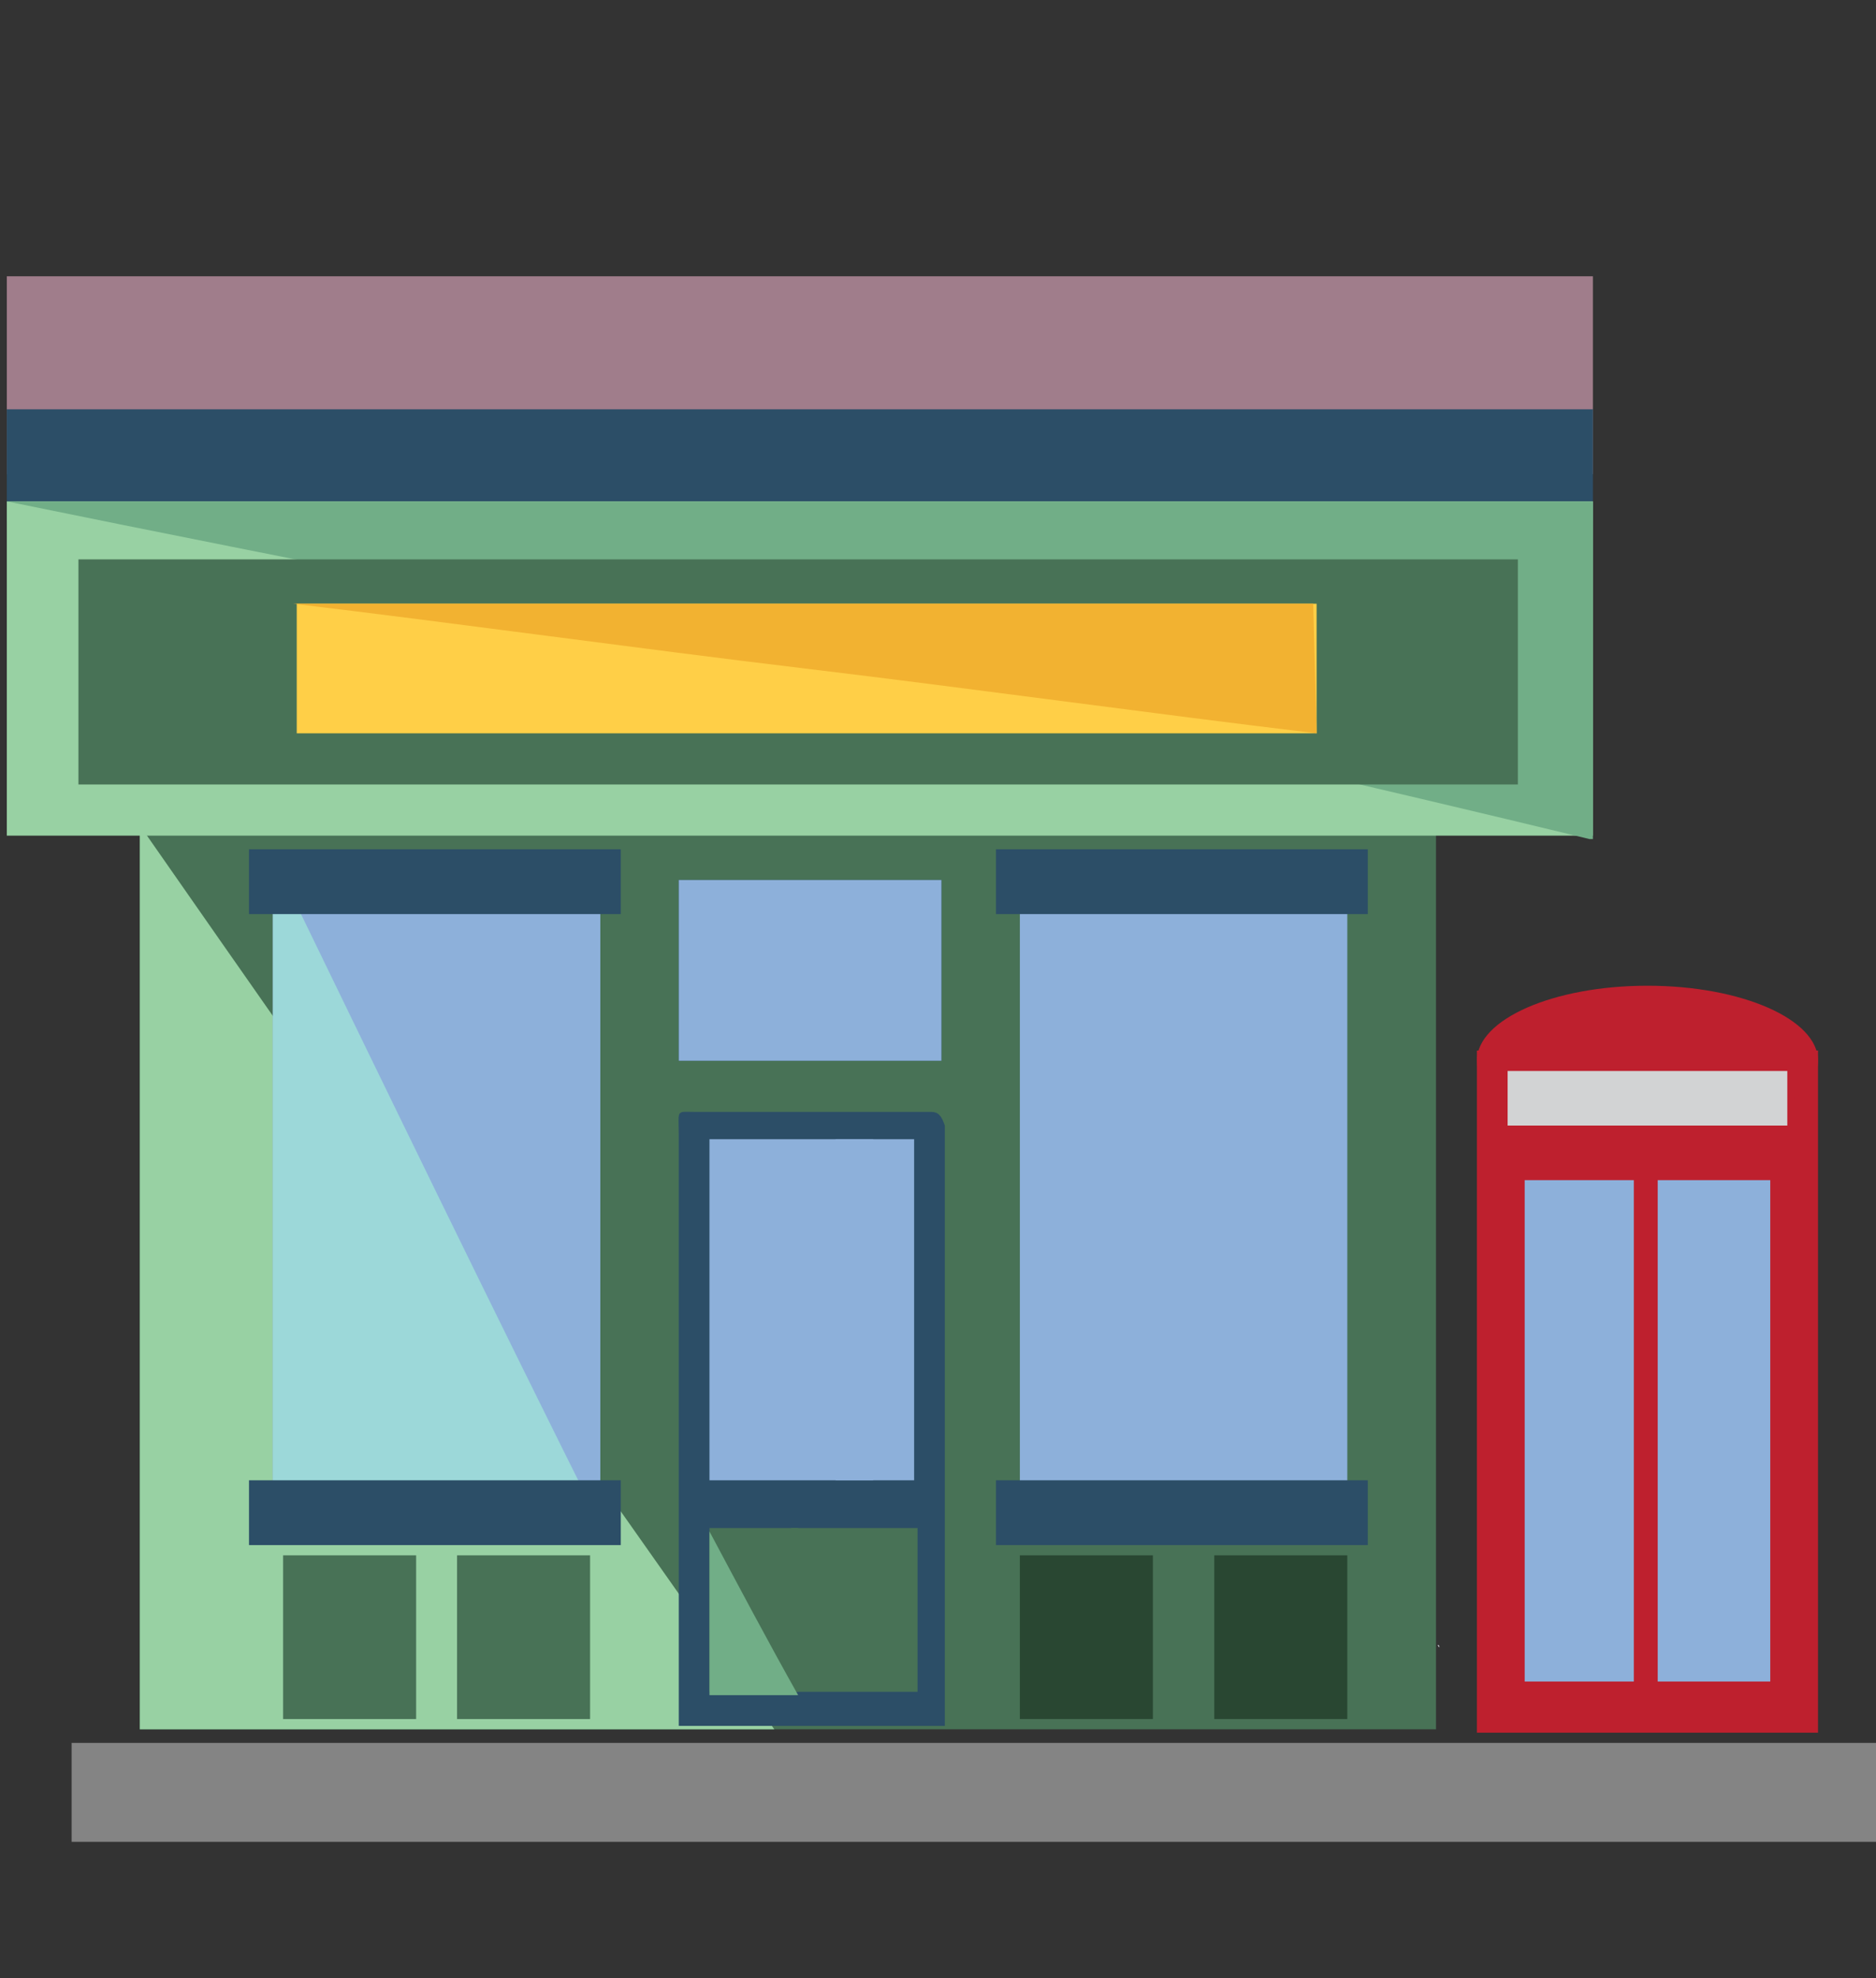
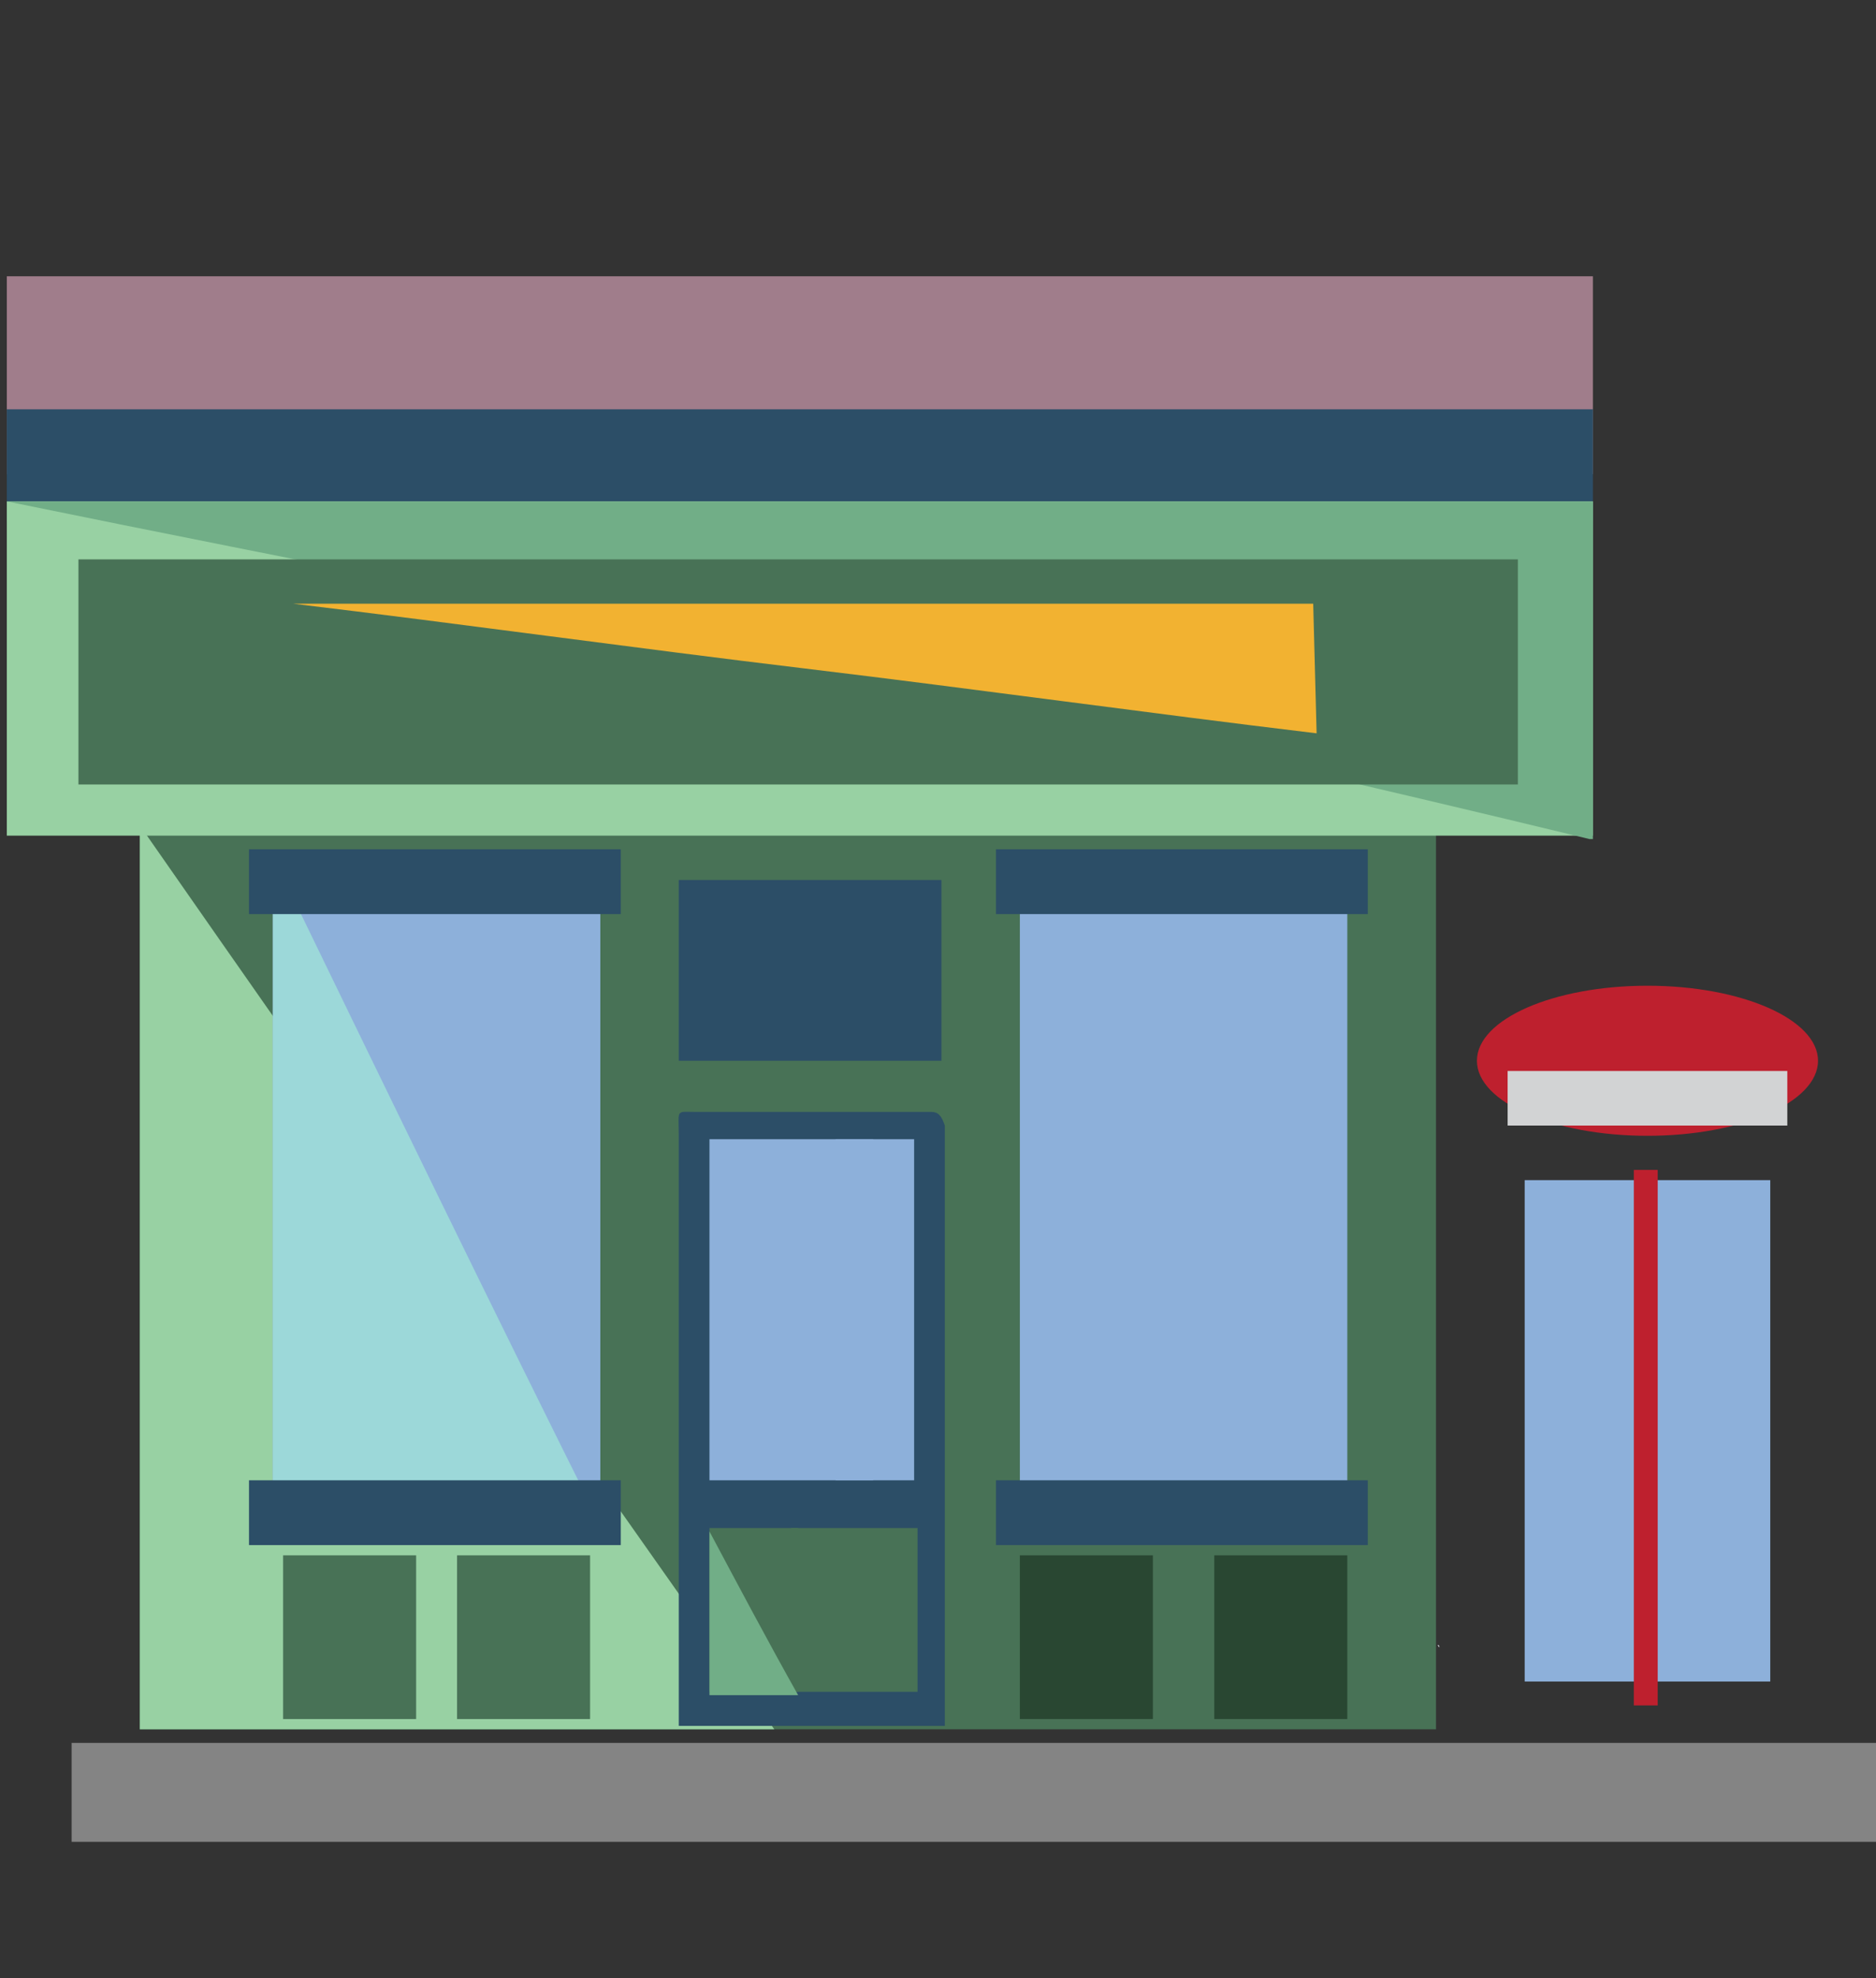
<svg xmlns="http://www.w3.org/2000/svg" version="1.1" id="Layer_1" x="0px" y="0px" viewBox="0 0 55 58" style="enable-background:new 0 0 55 58;" xml:space="preserve">
  <rect x="0" y="0" width="55" height="58" fill="#333333" stroke="none" />
  <style type="text/css">
	.st0{display:none;}
	.st1{display:inline;fill:#347097;}
	.st2{display:inline;fill:#2D4F68;}
	.st3{display:inline;fill:#4D82AC;}
	.st4{display:inline;fill:#FFFFFF;}
	.st5{display:inline;fill:#EEF3FA;}
	.st6{display:inline;fill:#9CCC67;}
	.st7{display:inline;fill:#70AC86;}
	.st8{display:inline;fill:#DAF0EF;}
	.st9{display:inline;fill:#97CFA2;}
	.st10{display:inline;}
	.st11{fill:#97CFA2;}
	.st12{fill:#487256;}
	.st13{fill:#848484;}
	.st14{fill:#98D1A3;}
	.st15{fill:#F3F2F9;}
	.st16{fill:#2C4E67;}
	.st17{fill:#8DB0DA;}
	.st18{fill:#A07D8B;}
	.st19{fill:#9CD8D9;}
	.st20{fill:#71AE87;}
	.st21{fill:#294732;}
	.st22{fill:#BE202E;}
	.st23{fill:#D2D3D4;}
	.st24{fill:#FFCF47;}
	.st25{fill:#F2B231;}
</style>
  <g id="Layer_1_00000147899091141560238790000011669095863888314270_" class="st0">
    <path class="st1" d="M20.9,45.2c-5.9,0-11.9,0-17.7,0c-1.8,0-2.6-0.8-2.6-2.6c0-11.5,0-23,0-34.4c0-1.3,0.6-2.1,1.9-2.4   c0.4-0.1,0.7,0,1.1,0c16,0,31.9,0,47.9,0c0.3,0,0.7,0,1.1,0c1.3,0,2.2,1,2.2,2.2c0,11.5,0,23,0,34.5c0,1.3-0.6,2.6-1.7,2.8   c-0.3,0.1-0.6,0.1-0.9,0.1c-5.9,0-12,0-17.9,0C29.6,45.2,25.2,45.2,20.9,45.2z M27.4,9.2c-7.3,0-14.6,0-21.9,0   C4.2,9.2,4,9.5,4,10.7c0,8.5,0,16.9,0,25.5c0,2,0.1,2.1,2.1,2.1c14.1,0,28.2,0,42.3,0c0.2,0,0.3,0,0.7,0c1.1,0,1.3-0.1,1.5-0.1   c0.6-0.3,0.5-1.3,0.5-1.6c-0.1-4,0-21.7,0-25.3c0-2.1-0.1-2.1-2.2-2.1C41.7,9.2,34.6,9.2,27.4,9.2z" />
    <path class="st2" d="M20.9,45.2c4.4,0,8.7,0,13.1,0c0.2,3.3,1.5,6,3.7,8.5c0.1,0.1,0.1,0.2,0.2,0.2c-6.9,0-13.8,0-20.7,0   c1-1.3,2-2.4,2.7-4c0.5-1.1,0.8-2.3,1-3.5C20.8,46,20.9,45.6,20.9,45.2z" />
    <path class="st3" d="M17.1,53.9c6.9,0,13.8,0,20.7,0c1,0,2,0,3,0c0.7,0,1,0.3,1,1c0,0.5,0,1.1,0,1.5c0,0.8-0.2,1.1-1.1,1.1   c-2.4,0-5,0-7.4,0c-6.4,0-12.6,0-19,0c-1,0-1.1-0.1-1.1-1.1c0-0.5,0-1,0-1.5c0-0.8,0.2-1,1-1C15.1,53.9,16.1,53.9,17.1,53.9z" />
    <path class="st4" d="M50.9,11.3c0-2.1-0.1-2.1-2.2-2.1c-7.2,0-14.2,0-21.4,0c-7.3,0-14.6,0-21.9,0c-1.3,0-1.5,0.3-1.5,1.5   c0,8.5,0,16.9,0,25.5c0,2,0.1,2.1,2.1,2.1c14.1,0,28.2,0,42.3,0c0.1,0,0.3,0,0.7,0c1.2,0,1.4,0,1.5-0.1c0.5-0.3,0.4-1.4,0.4-1.6   C50.8,34.3,50.9,15,50.9,11.3z" />
    <path class="st5" d="M46.4,36.3H7.7c-0.9,0-1.6-0.7-1.6-1.6V12.9c0-0.9,0.7-1.6,1.6-1.6h38.6c0.9,0,1.6,0.7,1.6,1.6v21.7   C48,35.6,47.3,36.3,46.4,36.3z" />
    <circle class="st6" cx="26.9" cy="41.5" r="1.1" />
    <path class="st4" d="M27.2,13.9c5.5,0,10,4.5,10,10s-4.5,10-10,10s-10-4.5-10-10S21.6,13.9,27.2,13.9z" />
    <path class="st7" d="M19.9,31.6c4.3,4.3,11.2,4.3,15.5,0s4.3-11.2,0-15.5s-11.2-4.3-15.5,0S15.6,27.3,19.9,31.6z M27.7,14.4   c5.2,0,9.5,4.2,9.5,9.5c0,5.2-4.2,9.5-9.5,9.5c-5.2,0-9.5-4.2-9.5-9.5S22.4,14.4,27.7,14.4z M20.7,30.8L20.7,30.8L20.7,30.8   L20.7,30.8z M34.7,16.9L34.7,16.9L34.7,16.9L34.7,16.9z M20.7,16.9L20.7,16.9L20.7,16.9L20.7,16.9z" />
    <path class="st8" d="M35.8,23.9c0,4.5-3.7,8.1-8.1,8.1s-8.1-3.7-8.1-8.1s3.7-8.1,8.1-8.1S35.8,19.4,35.8,23.9z" />
    <path class="st4" d="M27.7,15.8v16.3c4.5,0,8.1-3.7,8.1-8.1S32.2,15.8,27.7,15.8z" />
-     <path class="st9" d="M35.5,16.1c-2.1-2.1-5-3.3-7.8-3.3v1.5c5.2,0,9.5,4.2,9.5,9.5c0,5.2-4.2,9.5-9.5,9.5V35c2.8,0,5.6-1.1,7.8-3.3   C39.8,27.3,39.8,20.4,35.5,16.1z M34.7,16.9L34.7,16.9L34.7,16.9L34.7,16.9z" />
+     <path class="st9" d="M35.5,16.1c-2.1-2.1-5-3.3-7.8-3.3v1.5c5.2,0,9.5,4.2,9.5,9.5c0,5.2-4.2,9.5-9.5,9.5V35C39.8,27.3,39.8,20.4,35.5,16.1z M34.7,16.9L34.7,16.9L34.7,16.9L34.7,16.9z" />
    <g class="st10">
      <path class="st11" d="M32,21.7h-2.8v-2.3c0-0.8-0.7-1.5-1.4-1.5c0,0-1.4,0-1.4,1.5v0.7l-1.3,2.5c0,0.1-0.1,0.1-0.1,0.2v5.4    c0,0.2,0.2,0.4,0.3,0.4H31c0.6,0,1.1-0.3,1.3-0.9l1.1-2.7c0-0.1,0-0.1,0-0.2v-1.5C33.4,22.4,32.8,21.7,32,21.7z" />
      <path class="st11" d="M22.4,23.3v4.9c0,0.2,0.2,0.3,0.3,0.3h1.7V23h-1.7C22.5,22.9,22.4,23.1,22.4,23.3z" />
    </g>
    <path class="st7" d="M27.9,18c0,0-1.4,0-1.4,1.4V20l-1.3,2.7c0,0.1-0.1,0.2-0.1,0.2v5.4c0,0.2,0.2,0.3,0.3,0.3h2.4   C27.9,28.5,27.9,18,27.9,18z" />
    <path class="st7" d="M22.5,23.3v4.9c0,0.2,0.2,0.3,0.3,0.3h1.7V23h-1.7C22.7,22.9,22.5,23.1,22.5,23.3z" />
  </g>
  <rect x="4.1" y="24.2" class="st12" width="38" height="26.5" />
  <rect x="2.1" y="51.1" class="st13" width="52.9" height="2.9" />
  <rect x="4.1" y="24.2" class="st12" width="18.6" height="26.5" />
  <path class="st14" d="M4.1,24.2v26.5h18.6C16.5,41.9,10.3,33.1,4.1,24.2z" />
  <path class="st15" d="M42.2,48.3L42.2,48.3L42.2,48.3C42.1,48.2,42.1,48.2,42.2,48.3C42.1,48.2,42.2,48.2,42.2,48.3z" />
  <path class="st16" d="M27.3,32.6c-2.2,0-4.4,0-6.6,0c-0.1,0-0.2,0-0.3,0c-0.6,0-0.5-0.1-0.5,0.7c0,5.8,0,11.6,0,17.3  c0.3,0,0.6,0,0.9,0c2.3,0,4.6,0,6.9,0c0-5.9,0-11.8,0-17.6C27.6,32.7,27.5,32.6,27.3,32.6z" />
  <rect x="8" y="25.1" class="st17" width="9.6" height="19.8" />
  <rect x="29.9" y="25.1" class="st17" width="9.6" height="19.8" />
  <rect x="0.2" y="8.1" class="st18" width="46.5" height="5.8" />
  <path class="st19" d="M17.7,44.9H8V25.1C11.2,31.7,14.4,38.3,17.7,44.9z" />
  <rect x="0.2" y="12" class="st16" width="46.5" height="3.3" />
  <rect x="0.2" y="14.7" class="st14" width="46.5" height="9.8" />
  <path class="st20" d="M46.6,24.6C40,23,33.4,21.5,26.8,20C17.9,18.2,9,16.5,0.2,14.7h46.5v9.9H46.6z" />
  <rect x="2.3" y="16.4" class="st12" width="42.2" height="6.6" />
  <rect x="8.3" y="45.6" class="st12" width="3.9" height="4.8" />
  <rect x="13.4" y="45.6" class="st12" width="3.9" height="4.8" />
  <rect x="29.9" y="45.6" class="st21" width="3.9" height="4.8" />
  <rect x="35.6" y="45.6" class="st21" width="3.9" height="4.8" />
  <rect x="19.9" y="25.8" class="st16" width="7.7" height="5.3" />
  <rect x="20.8" y="33.4" class="st17" width="4.8" height="10" />
  <rect x="24.5" y="33.4" class="st17" width="2.3" height="10" />
  <rect x="20.8" y="44.8" class="st12" width="2.6" height="4.8" />
  <rect x="23.2" y="44.8" class="st12" width="3.7" height="4.8" />
  <path class="st20" d="M23.4,49.7h-2.6v-4.8C21.6,46.4,22.5,48.1,23.4,49.7z" />
-   <rect x="19.9" y="25.8" class="st17" width="7.7" height="5.3" />
  <rect x="7.3" y="43.4" class="st16" width="10.9" height="1.9" />
  <rect x="29.2" y="43.4" class="st16" width="10.9" height="1.9" />
-   <rect x="43.3" y="30.8" class="st22" width="10" height="20" />
  <ellipse class="st22" cx="48.3" cy="31.1" rx="5" ry="2.2" />
  <rect x="44.2" y="31.4" class="st23" width="8.2" height="1.6" />
  <rect x="44.7" y="34.6" class="st17" width="7.2" height="14.7" />
  <rect x="47.9" y="34.3" class="st22" width="0.7" height="15.7" />
-   <rect x="8.7" y="17.7" class="st24" width="29.9" height="3.8" />
  <rect x="7.3" y="24.9" class="st16" width="10.9" height="1.9" />
  <rect x="29.2" y="24.9" class="st16" width="10.9" height="1.9" />
  <path class="st25" d="M38.6,21.5c-5-0.6-10-1.3-15-1.9s-10-1.3-15-1.9h29.9L38.6,21.5L38.6,21.5z" />
</svg>